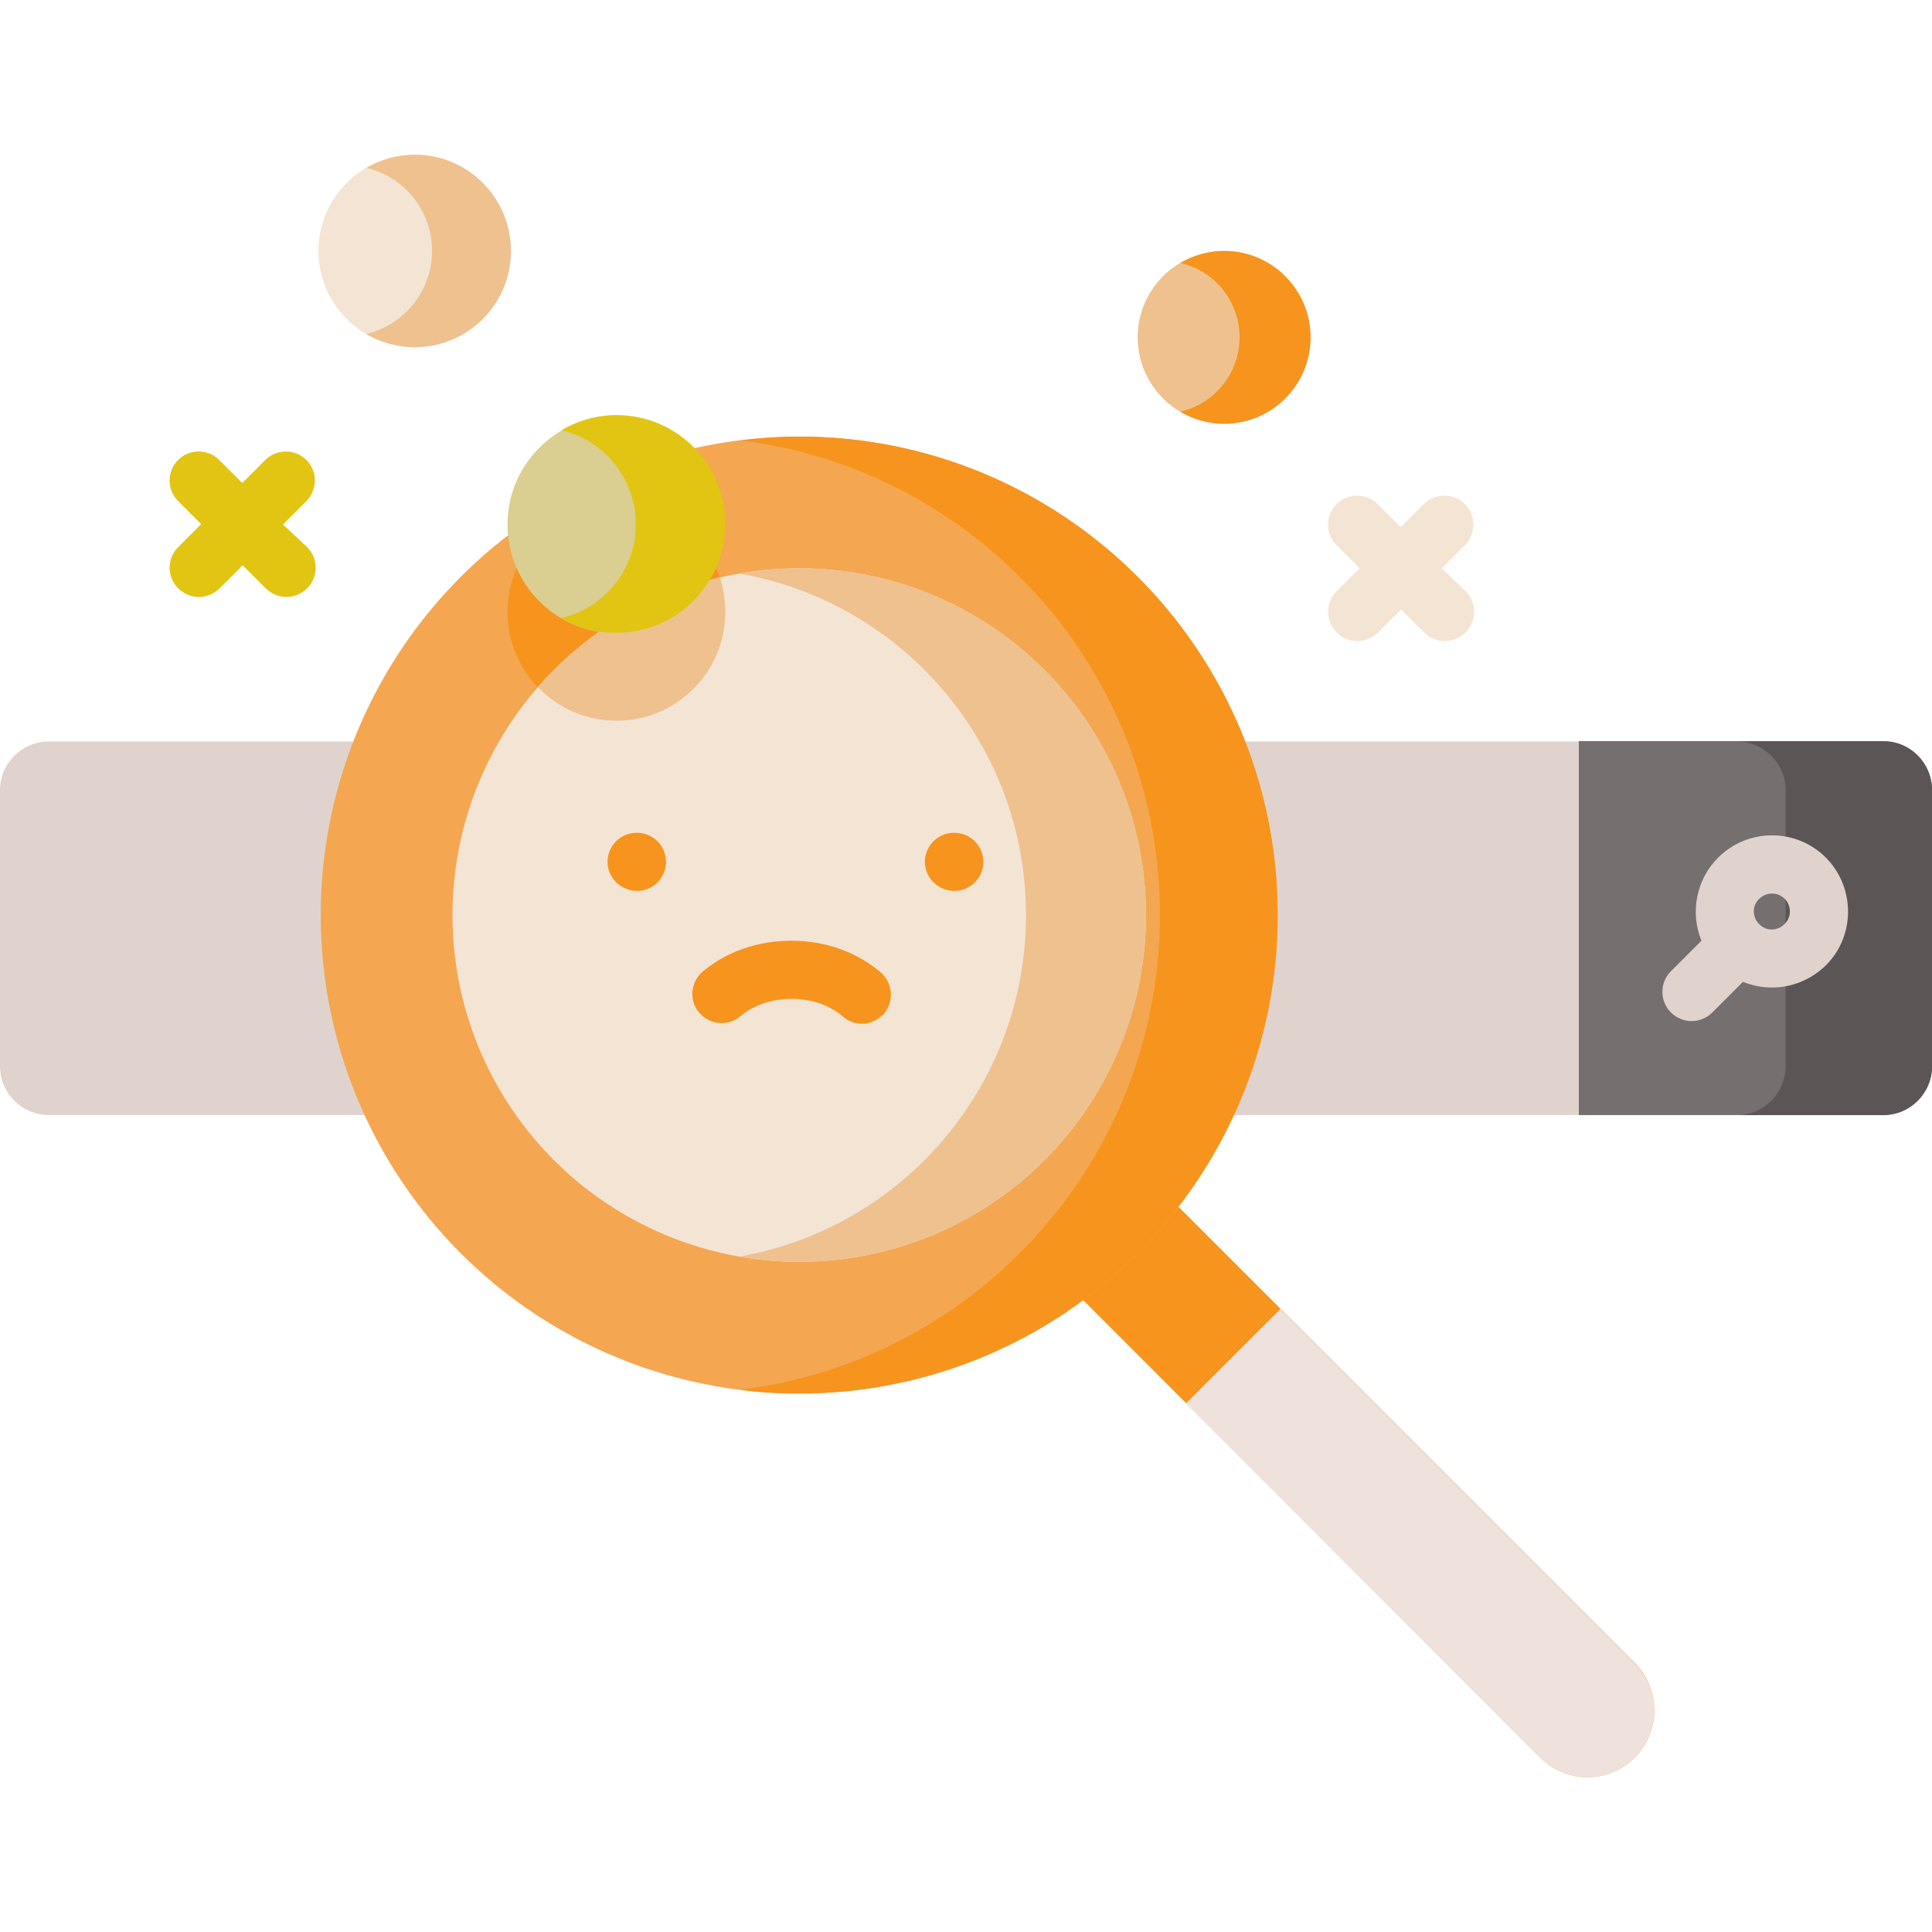
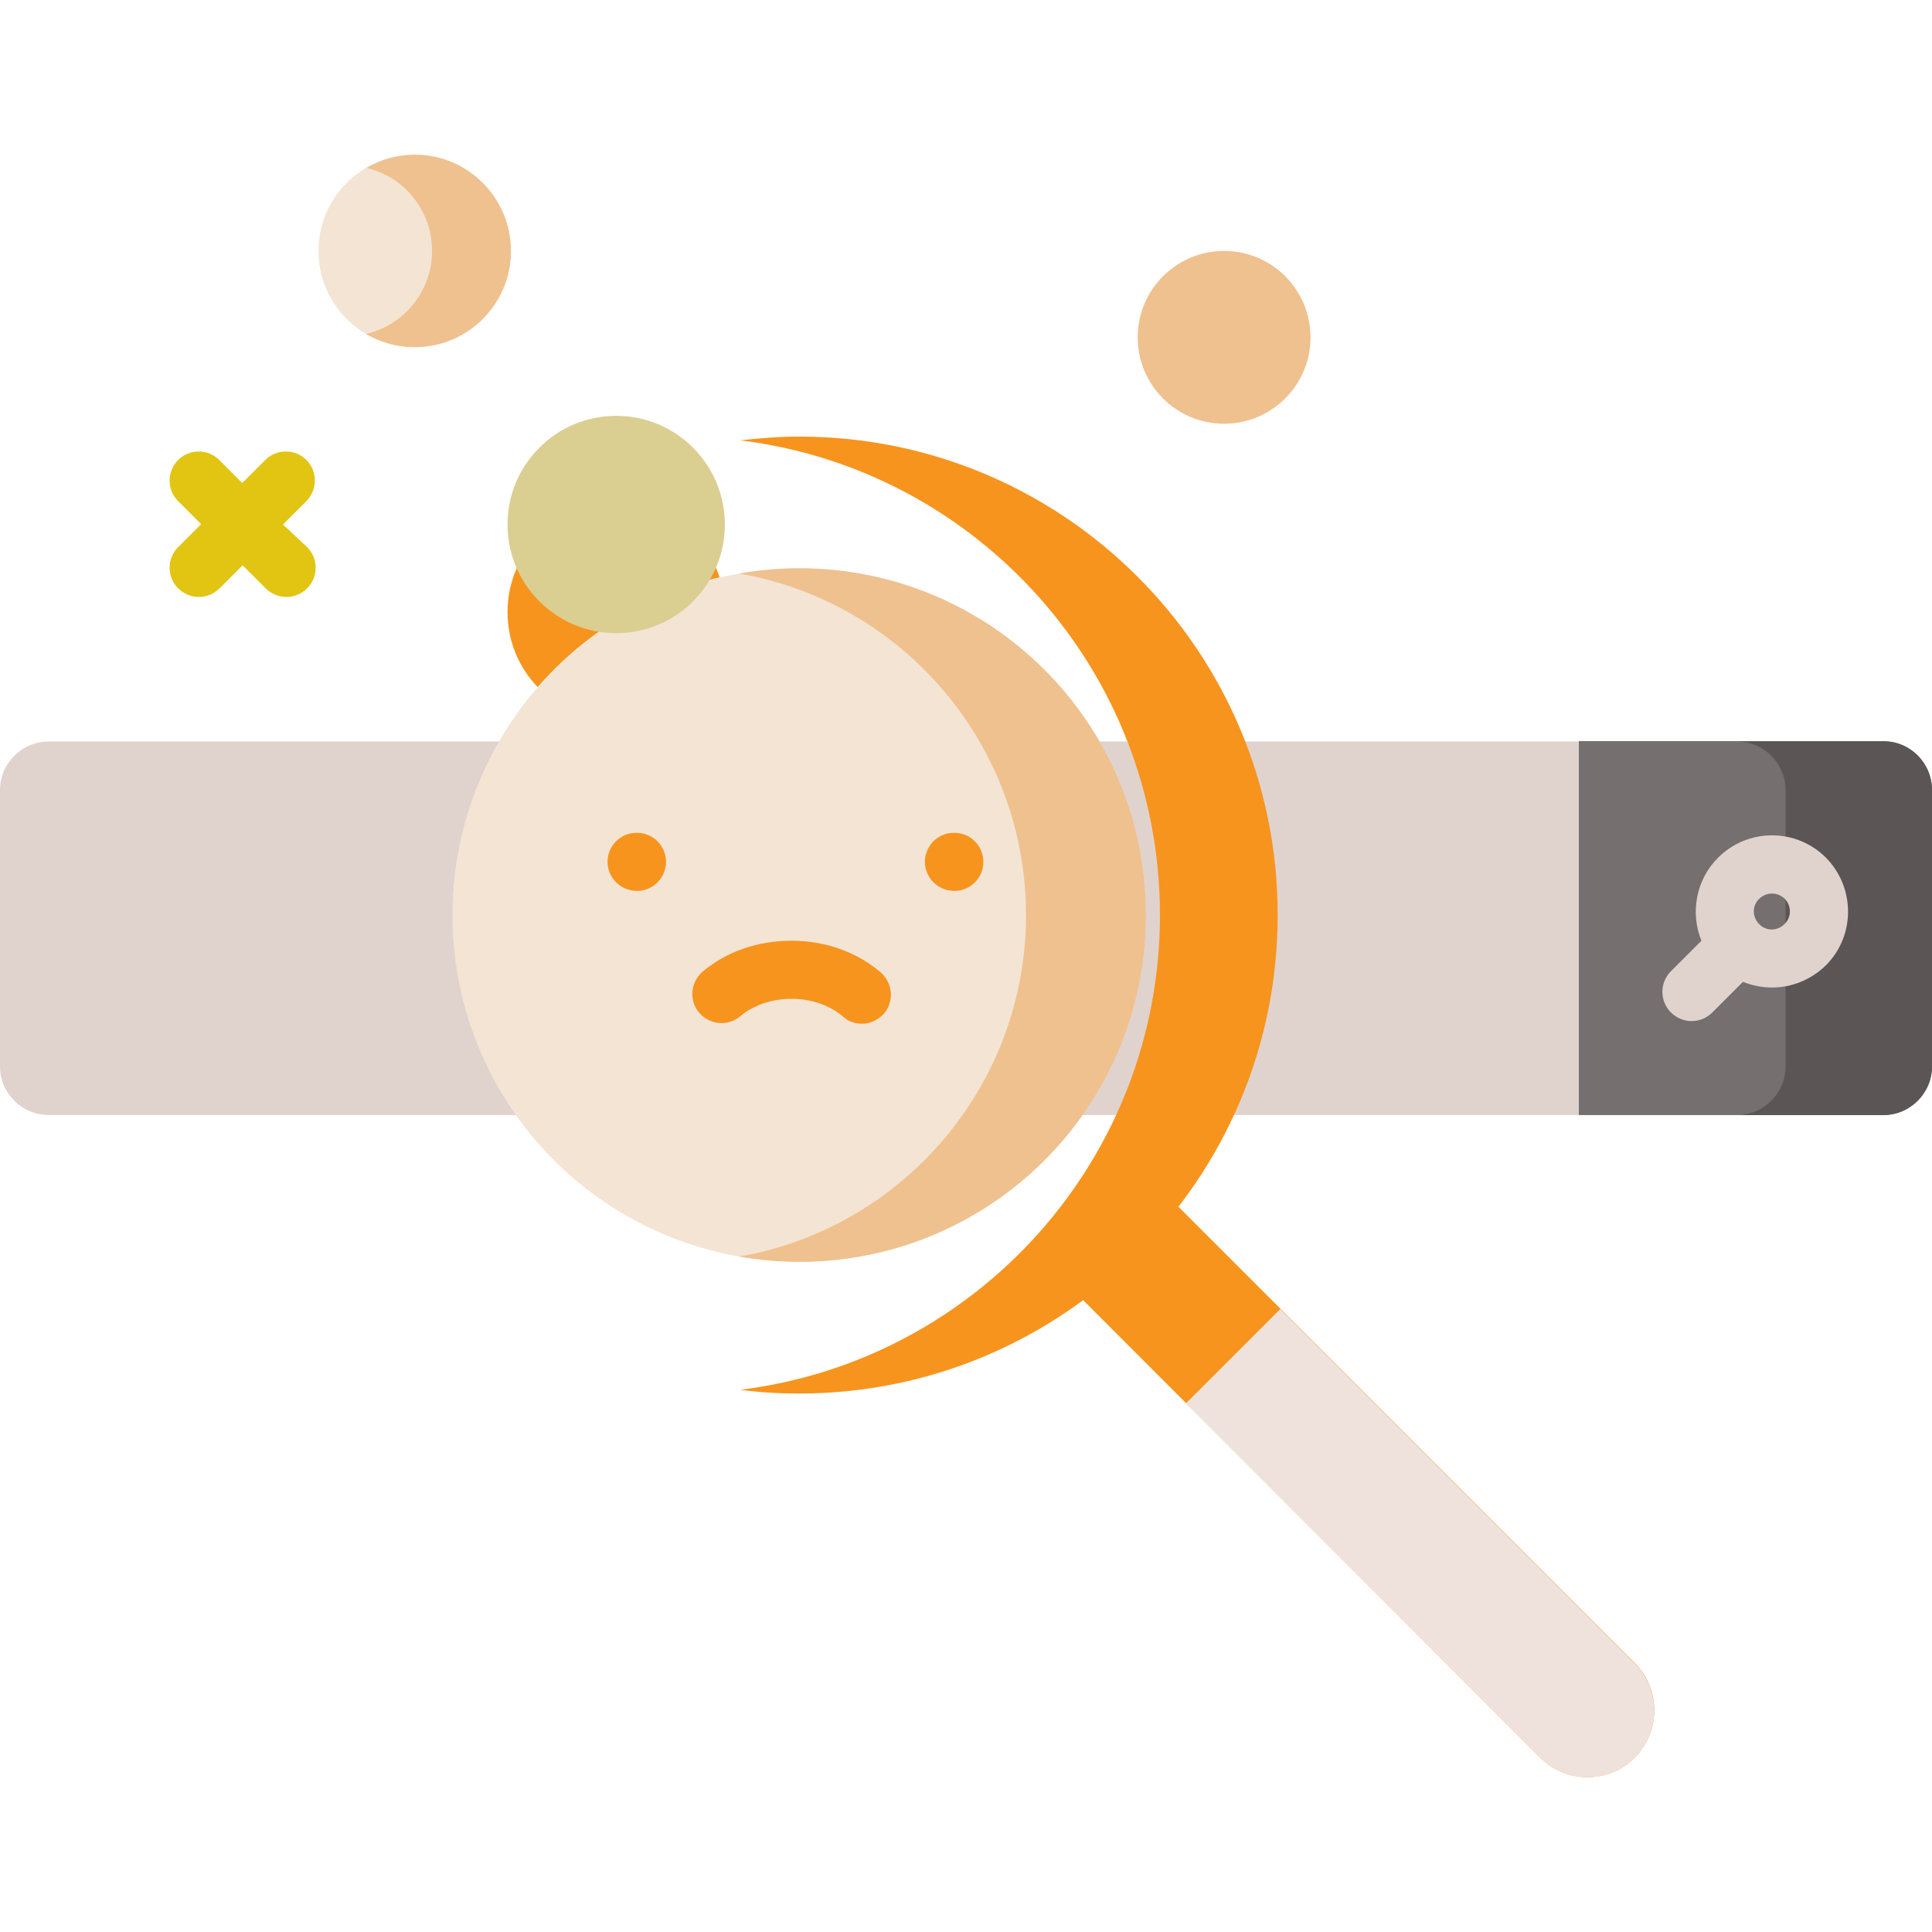
<svg xmlns="http://www.w3.org/2000/svg" version="1.1" id="Capa_1" x="0px" y="0px" viewBox="0 0 512 512" style="enable-background:new 0 0 512 512;" xml:space="preserve">
  <style type="text/css">
	.st0{fill:#E0D3CE;}
	.st1{fill:#756F6F;}
	.st2{fill:#5B5555;}
	.st3{fill:#F7941D;}
	.st4{fill:#EFE2DD;}
	.st5{fill:#F4A651;}
	.st6{fill:#F4E4D4;}
	.st7{fill:#EFC18F;}
	.st8{fill:#E2C413;}
	.st9{fill:#DBCE91;}
</style>
  <g>
    <g>
      <g>
        <path class="st0" d="M499.1,295.5H12.9c-7.1,0-12.9-5.8-12.9-12.9v-73.2c0-7.1,5.8-12.9,12.9-12.9h486.1     c7.1,0,12.9,5.8,12.9,12.9v73.2C512,289.7,506.2,295.5,499.1,295.5z" />
        <path class="st1" d="M499.1,196.4h-80.7v99.1h80.7c7.1,0,12.9-5.8,12.9-12.9v-73.2C512,202.2,506.2,196.4,499.1,196.4     L499.1,196.4z" />
        <path class="st2" d="M512,209.4v73.2c0,7.1-5.8,12.9-12.9,12.9h-38.8c7.1,0,12.9-5.8,12.9-12.9v-73.2c0-7.1-5.8-12.9-12.9-12.9     h38.8C506.2,196.4,512,202.2,512,209.4z" />
      </g>
      <g>
        <g>
          <g>
            <path class="st3" d="M433.2,465.8c-6.9,6.9-18.1,6.9-25,0L276.8,334.3l25-25l131.5,131.5C440.1,447.7,440.1,458.9,433.2,465.8z       " />
            <g>
              <path class="st4" d="M314.3,371.9l93.9,93.9c6.9,6.9,18.1,6.9,25,0s6.9-18.1,0-25l-93.9-93.9L314.3,371.9z" />
            </g>
          </g>
-           <circle class="st5" cx="211.8" cy="242.5" r="126.8" />
          <g>
            <path class="st3" d="M190.7,153c-19,4.5-35.8,14.8-48.2,29.1c-5-5.2-8-12.2-8-19.9c0-15.9,12.9-28.8,28.8-28.8       C176.1,133.3,186.9,141.6,190.7,153L190.7,153z" />
            <path class="st3" d="M338.6,242.5c0,70-56.8,126.8-126.8,126.8c-5.3,0-10.5-0.3-15.6-1c62.6-7.7,111.2-61.1,111.2-125.8       c0-64.7-48.5-118.1-111.2-125.8c5.1-0.6,10.3-1,15.6-1C281.8,115.7,338.6,172.4,338.6,242.5L338.6,242.5z" />
          </g>
        </g>
        <circle class="st6" cx="211.8" cy="242.5" r="91.9" />
        <g>
-           <path class="st7" d="M192.2,162.2c0,15.9-12.9,28.8-28.8,28.8c-8.2,0-15.6-3.4-20.8-8.9c12.4-14.3,29.2-24.6,48.2-29.1      C191.7,155.9,192.2,159,192.2,162.2L192.2,162.2z" />
          <path class="st7" d="M303.7,242.5c0,50.8-41.1,91.9-91.9,91.9c-5.4,0-10.7-0.5-15.9-1.4c43.2-7.5,76-45.2,76-90.5      c0-45.3-32.8-83-76-90.5c5.2-0.9,10.5-1.4,15.9-1.4C262.6,150.6,303.7,191.7,303.7,242.5L303.7,242.5z" />
        </g>
      </g>
      <path class="st0" d="M483.9,227.3c-7.9-7.9-20.7-7.9-28.6,0c-5.9,5.9-7.4,14.7-4.4,22l-8.1,8.1c-3,3-3,7.9,0,10.9    c1.5,1.5,3.5,2.3,5.5,2.3s4-0.8,5.5-2.3l8.1-8.1c2.5,1,5.1,1.5,7.7,1.5c5.2,0,10.3-2,14.3-5.9l0,0    C491.7,248,491.7,235.2,483.9,227.3L483.9,227.3z M472.9,244.9c-1.9,1.9-4.9,1.9-6.7,0c-1.9-1.9-1.9-4.9,0-6.7    c0.9-0.9,2.1-1.4,3.4-1.4s2.4,0.5,3.4,1.4C474.8,240.1,474.8,243.1,472.9,244.9L472.9,244.9z" />
      <g>
        <path class="st8" d="M81.2,121.9c-3-3-7.9-3-10.9,0l-6.1,6.1l-6.1-6.1c-3-3-7.9-3-10.9,0c-3,3-3,7.9,0,10.9l6.1,6.1l-6.1,6.1     c-3,3-3,7.9,0,10.9c1.5,1.5,3.5,2.3,5.5,2.3s4-0.8,5.5-2.3l6.1-6.1l6.1,6.1c1.5,1.5,3.5,2.3,5.5,2.3s4-0.8,5.5-2.3     c3-3,3-7.9,0-10.9L75,139l6.1-6.1C84.2,129.8,84.2,124.9,81.2,121.9z" />
-         <path class="st6" d="M382.1,150.6l6.1-6.1c3-3,3-7.9,0-10.9c-3-3-7.9-3-10.9,0l-6.1,6.1l-6.1-6.1c-3-3-7.9-3-10.9,0     c-3,3-3,7.9,0,10.9l6.1,6.1l-6.1,6.1c-3,3-3,7.9,0,10.9c1.5,1.5,3.5,2.3,5.5,2.3s4-0.8,5.5-2.3l6.1-6.1l6.1,6.1     c1.5,1.5,3.5,2.3,5.5,2.3s4-0.8,5.5-2.3c3-3,3-7.9,0-10.9L382.1,150.6z" />
      </g>
      <g>
        <circle class="st6" cx="109.9" cy="66.5" r="25.5" />
        <path class="st7" d="M135.4,66.5c0,14.1-11.4,25.5-25.5,25.5c-4.7,0-9.1-1.3-12.9-3.5c10-2.3,17.5-11.3,17.5-22     c0-10.7-7.4-19.7-17.4-22c3.8-2.2,8.2-3.5,12.9-3.5C124,41,135.4,52.5,135.4,66.5z" />
      </g>
      <g>
        <circle class="st7" cx="324.4" cy="89.4" r="22.9" />
-         <path class="st3" d="M347.3,89.4c0,12.7-10.3,22.9-22.9,22.9c-4.2,0-8.2-1.2-11.6-3.2c9-2.1,15.7-10.1,15.7-19.7     c0-9.6-6.7-17.7-15.7-19.7c3.4-2,7.4-3.2,11.6-3.2C337.1,66.5,347.3,76.8,347.3,89.4L347.3,89.4z" />
      </g>
      <g>
        <path class="st9" d="M134.5,139c0-15.9,12.9-28.8,28.8-28.8s28.8,12.9,28.8,28.8s-12.9,28.8-28.8,28.8S134.5,154.9,134.5,139" />
-         <path class="st8" d="M148.7,163.8c11.3-2.6,19.8-12.7,19.8-24.9c0-12.1-8.4-22.2-19.7-24.9c4.3-2.5,9.3-4,14.6-4     c15.9,0,28.8,12.9,28.8,28.8c0,15.9-12.9,28.9-28.8,28.9C158,167.8,153,166.4,148.7,163.8" />
      </g>
    </g>
    <g>
      <path class="st3" d="M228.4,271.3c-1.8,0-3.6-0.6-5-1.9c-3.5-3-8.4-4.7-13.6-4.7c0,0,0,0-0.1,0c-5.1,0-10.1,1.7-13.5,4.6    c-3.3,2.8-8.1,2.3-10.9-0.9c-2.8-3.3-2.3-8.1,0.9-10.9c6.3-5.3,14.6-8.2,23.5-8.2h0.1c8.9,0,17.3,3,23.6,8.4    c3.2,2.8,3.6,7.6,0.9,10.9C232.7,270.3,230.6,271.3,228.4,271.3L228.4,271.3z" />
      <g>
        <g>
          <path class="st3" d="M168.8,236.1c-4.3,0-7.8-3.5-7.8-7.7s3.4-7.7,7.7-7.7h0.1c4.3,0,7.7,3.5,7.7,7.7S173.1,236.1,168.8,236.1z" />
        </g>
      </g>
    </g>
  </g>
  <path class="st3" d="M252.9,236.1c-4.3,0-7.8-3.5-7.8-7.7s3.4-7.7,7.7-7.7h0.1c4.3,0,7.7,3.5,7.7,7.7S257.2,236.1,252.9,236.1  L252.9,236.1z" />
</svg>